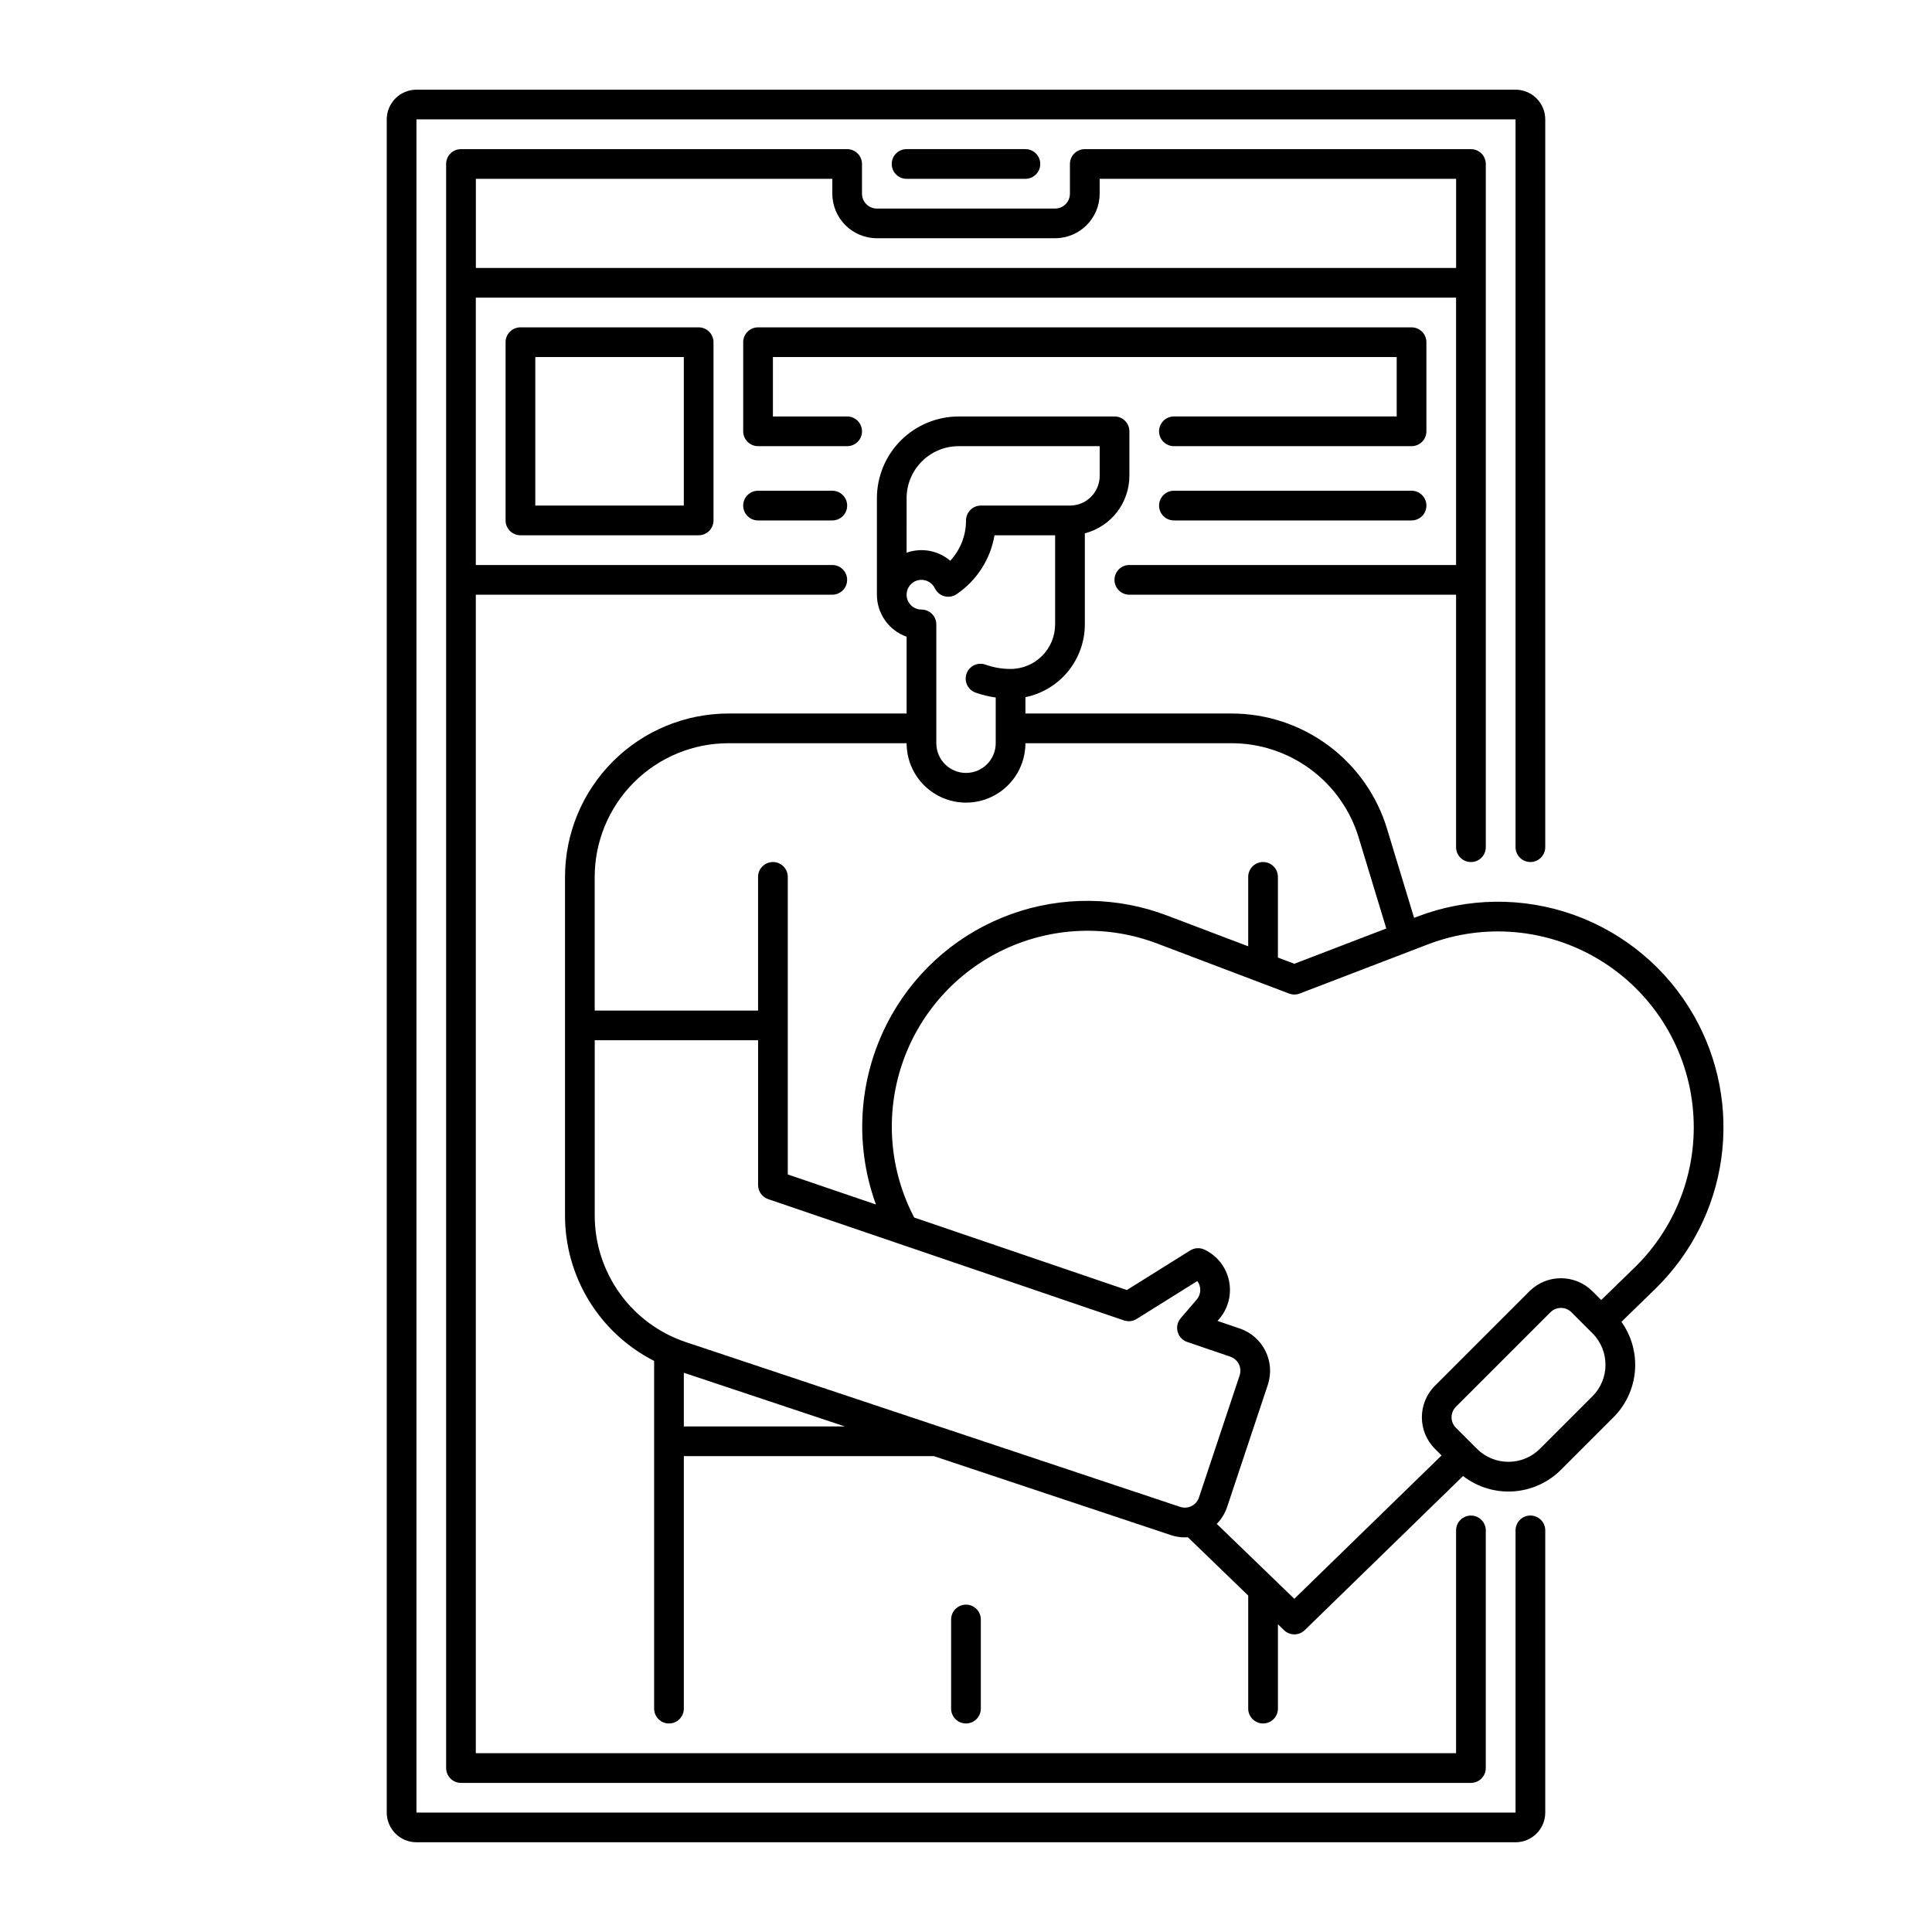
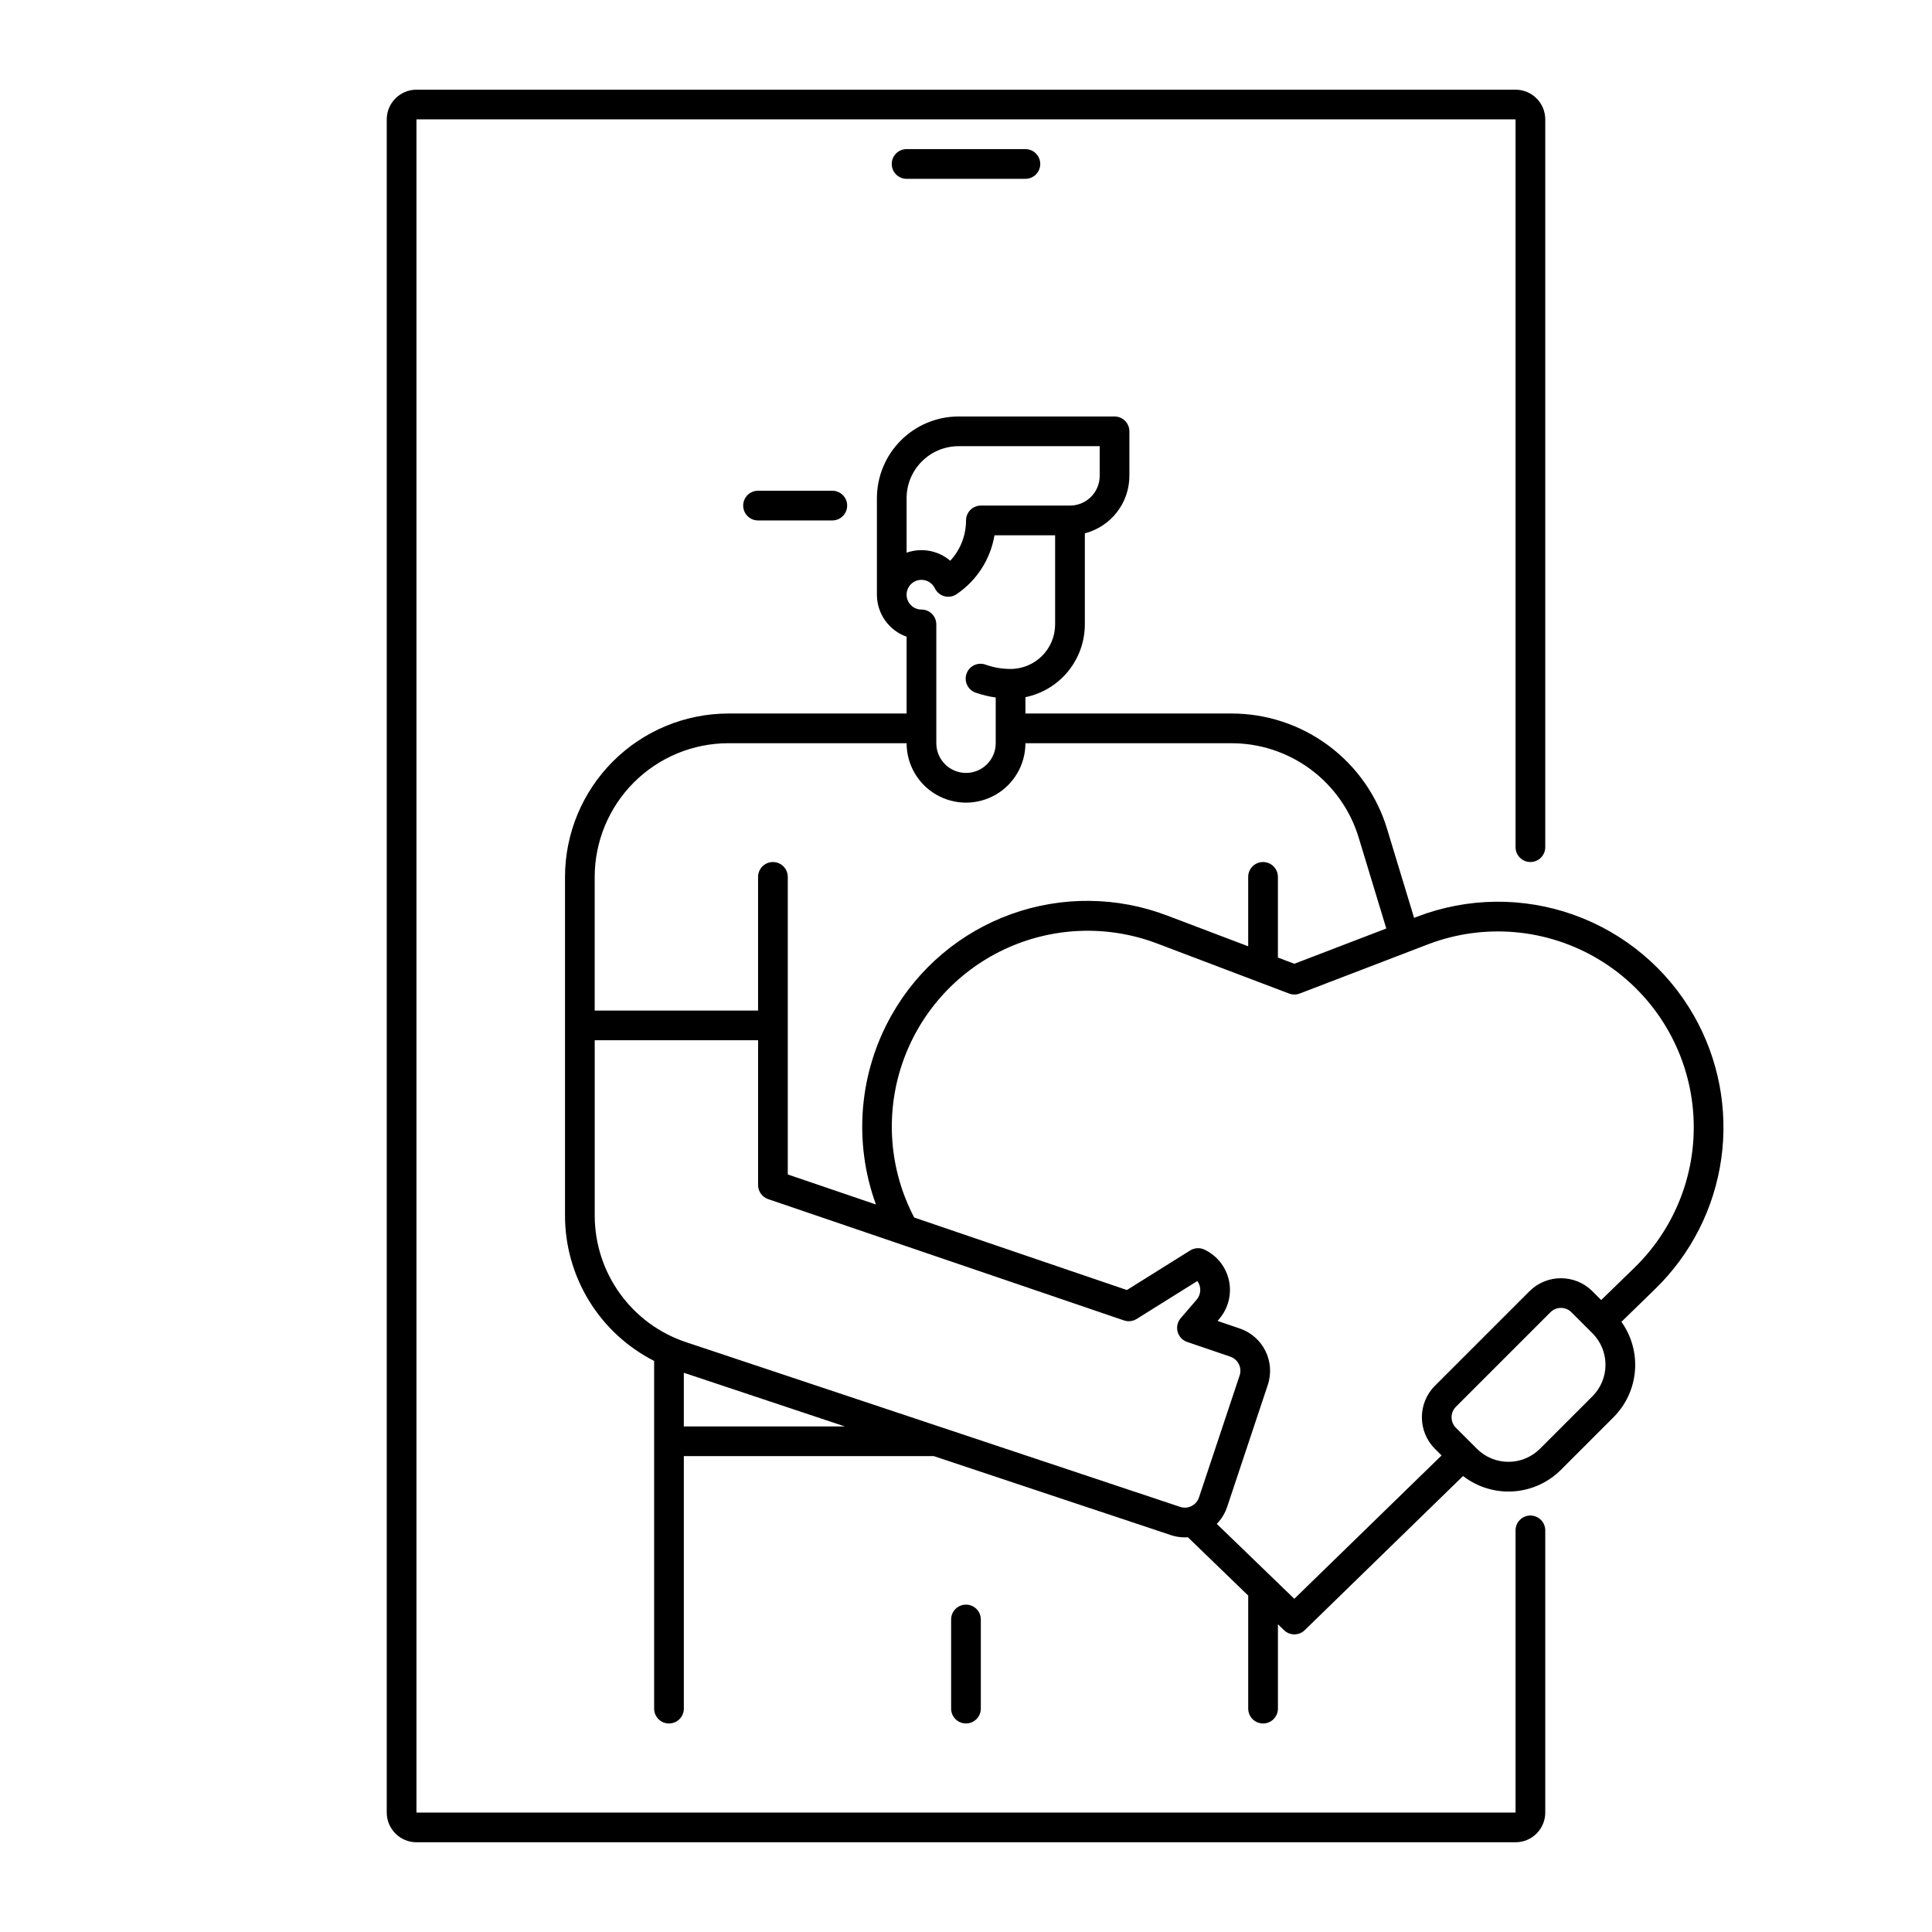
<svg xmlns="http://www.w3.org/2000/svg" fill="#000000" width="800px" height="800px" version="1.1" viewBox="144 144 512 512">
  <g>
    <path d="m549.57 545.63c-2.172 0-3.934 1.762-3.934 3.934v74.785h-291.27v-448.71h291.27v192.87c0 2.172 1.762 3.934 3.934 3.934 2.176 0 3.938-1.762 3.938-3.934v-192.87c-0.004-4.344-3.527-7.867-7.871-7.871h-291.27c-4.348 0.004-7.867 3.527-7.875 7.871v448.71c0.008 4.344 3.527 7.867 7.875 7.871h291.27c4.344-0.004 7.867-3.527 7.871-7.871v-74.785c0-1.043-0.414-2.043-1.152-2.781-0.738-0.738-1.742-1.152-2.785-1.152z" />
-     <path d="m533.82 372.45c1.043 0 2.043-0.414 2.781-1.152s1.152-1.738 1.152-2.781v-181.06c0-1.043-0.414-2.043-1.152-2.781s-1.738-1.152-2.781-1.152h-102.34c-2.176 0-3.938 1.762-3.938 3.934v7.871c0 1.047-0.414 2.047-1.152 2.785-0.738 0.738-1.738 1.152-2.785 1.152h-47.23c-2.176 0-3.938-1.762-3.938-3.938v-7.871c0-1.043-0.414-2.043-1.152-2.781s-1.738-1.152-2.781-1.152h-102.34c-2.176 0-3.938 1.762-3.938 3.934v425.09c0 1.043 0.414 2.047 1.152 2.785s1.738 1.152 2.785 1.152h267.65c1.043 0 2.043-0.414 2.781-1.152s1.152-1.742 1.152-2.785v-62.977c0-2.172-1.762-3.934-3.934-3.934-2.176 0-3.938 1.762-3.938 3.934v59.039h-259.78v-307.01h94.465c2.176 0 3.938-1.762 3.938-3.934 0-2.176-1.762-3.938-3.938-3.938h-94.465v-70.848h259.78v70.848h-86.594c-2.172 0-3.934 1.762-3.934 3.938 0 2.172 1.762 3.934 3.934 3.934h86.594v66.914c0 1.043 0.414 2.043 1.152 2.781 0.738 0.738 1.738 1.152 2.785 1.152zm-263.71-157.44v-23.617h94.465v3.938-0.004c0.008 6.519 5.289 11.801 11.809 11.809h47.23c6.519-0.008 11.801-5.289 11.809-11.809v-3.934h94.465v23.617z" />
    <path d="m415.74 191.39c2.176 0 3.938-1.762 3.938-3.938 0-2.172-1.762-3.934-3.938-3.934h-31.488c-2.172 0-3.934 1.762-3.934 3.934 0 2.176 1.762 3.938 3.934 3.938z" />
    <path d="m403.93 596.8v-23.617c0-2.176-1.762-3.938-3.934-3.938-2.176 0-3.938 1.762-3.938 3.938v23.617c0 2.172 1.762 3.934 3.938 3.934 2.172 0 3.934-1.762 3.934-3.934z" />
-     <path d="m281.92 230.75c-2.172 0-3.938 1.762-3.938 3.938v47.23c0 1.043 0.418 2.047 1.156 2.785s1.738 1.152 2.781 1.152h47.23c1.047 0 2.047-0.414 2.785-1.152 0.738-0.738 1.152-1.742 1.152-2.785v-47.23c0-1.047-0.414-2.047-1.152-2.785-0.738-0.738-1.738-1.152-2.785-1.152zm43.297 47.23h-39.359v-39.359h39.359z" />
-     <path d="m514.14 238.62v15.742l-59.043 0.004c-2.172 0-3.934 1.762-3.934 3.934 0 2.176 1.762 3.938 3.934 3.938h62.977c1.043 0 2.047-0.414 2.785-1.152 0.738-0.738 1.152-1.738 1.152-2.785v-23.613c0-1.047-0.414-2.047-1.152-2.785-0.738-0.738-1.742-1.152-2.785-1.152h-173.18c-2.176 0-3.938 1.762-3.938 3.938v23.617-0.004c0 1.047 0.414 2.047 1.152 2.785 0.738 0.738 1.742 1.152 2.785 1.152h23.617c2.172 0 3.934-1.762 3.934-3.938 0-2.172-1.762-3.934-3.934-3.934h-19.68v-15.746z" />
    <path d="m344.89 274.05c-2.176 0-3.938 1.762-3.938 3.934 0 2.176 1.762 3.938 3.938 3.938h19.68c2.176 0 3.938-1.762 3.938-3.938 0-2.172-1.762-3.934-3.938-3.934z" />
-     <path d="m455.1 281.92h62.977c2.176 0 3.938-1.762 3.938-3.938 0-2.172-1.762-3.934-3.938-3.934h-62.977c-2.172 0-3.934 1.762-3.934 3.934 0 2.176 1.762 3.938 3.934 3.938z" />
    <path d="m592.86 413.09c-7.078-12.398-18.363-21.852-31.809-26.652-13.445-4.797-28.168-4.621-41.496 0.496l-0.805 0.309-7.117-23.43c-2.66-8.906-8.137-16.715-15.605-22.25-7.469-5.539-16.527-8.512-25.824-8.473h-54.457v-4.328c4.441-0.914 8.434-3.332 11.301-6.844 2.871-3.516 4.438-7.91 4.445-12.445v-24.133c3.375-0.875 6.363-2.844 8.5-5.598 2.137-2.754 3.301-6.141 3.305-9.629v-11.809c0-1.043-0.414-2.043-1.152-2.781s-1.738-1.152-2.781-1.152h-41.328c-5.738 0.004-11.242 2.289-15.301 6.348-4.059 4.059-6.34 9.559-6.348 15.301v25.586-0.004c0.004 5.004 3.156 9.461 7.871 11.133v20.355h-47.23c-11.48 0.012-22.484 4.578-30.602 12.695s-12.684 19.121-12.695 30.602v89.711c-0.008 7.981 2.195 15.809 6.363 22.613 4.168 6.809 10.141 12.328 17.254 15.949v92.145c0 2.172 1.762 3.934 3.934 3.934 2.176 0 3.938-1.762 3.938-3.934v-66.914h66.273l62.781 20.926h-0.004c1.203 0.402 2.461 0.605 3.727 0.605 0.27 0 0.535-0.012 0.801-0.031l15.988 15.453v29.961c0 2.172 1.766 3.934 3.938 3.934s3.938-1.762 3.938-3.934v-22.355l1.625 1.574h-0.004c1.531 1.477 3.957 1.473 5.481-0.012l41.957-40.848h0.004c3.781 2.926 8.504 4.375 13.277 4.074 4.777-0.305 9.277-2.336 12.66-5.715l13.914-13.914v-0.004c3.293-3.285 5.312-7.629 5.699-12.266 0.387-4.633-0.883-9.254-3.582-13.039l8.961-8.719c9.496-9.242 15.652-21.379 17.5-34.5 1.848-13.121-0.719-26.488-7.293-37.992zm-208.6-137.07c0.008-7.606 6.172-13.77 13.777-13.777h37.391v7.871c-0.004 4.348-3.527 7.867-7.871 7.871h-23.617c-2.172 0-3.934 1.766-3.934 3.938 0.008 3.961-1.484 7.777-4.18 10.68-3.199-2.723-7.606-3.535-11.566-2.133zm3.938 21.648c1.516 0.004 2.894 0.875 3.555 2.242 0.496 1.031 1.414 1.797 2.519 2.098 1.105 0.297 2.285 0.102 3.234-0.539 5.34-3.617 8.969-9.254 10.047-15.609h16.066v23.617-0.004c-0.004 6.519-5.289 11.801-11.809 11.809-2.273 0.004-4.535-0.387-6.676-1.16-2.035-0.699-4.254 0.363-4.984 2.387-0.727 2.023 0.301 4.258 2.316 5.019 1.754 0.625 3.566 1.066 5.41 1.324v12.109c0 4.348-3.523 7.875-7.871 7.875s-7.871-3.527-7.871-7.875v-31.488c0-1.043-0.418-2.043-1.152-2.781-0.738-0.738-1.742-1.152-2.785-1.152-2.172 0-3.938-1.762-3.938-3.938 0-2.172 1.766-3.934 3.938-3.934zm-51.168 43.297h47.23v-0.004c0 5.625 3 10.824 7.871 13.637s10.875 2.812 15.746 0 7.871-8.012 7.871-13.637h54.457c7.606-0.031 15.02 2.398 21.129 6.93s10.59 10.918 12.77 18.203l7.281 23.969-24.371 9.348-4.352-1.648v-21.375c0-2.176-1.766-3.938-3.938-3.938s-3.938 1.762-3.938 3.938v18.391l-21.352-8.098c-13.309-5.102-28.008-5.258-41.422-0.441-13.414 4.816-24.656 14.289-31.68 26.691-8.699 15.332-10.234 33.711-4.199 50.273l-23.363-7.961v-78.855c0-2.176-1.762-3.938-3.934-3.938-2.176 0-3.938 1.762-3.938 3.938v35.426l-43.297-0.004v-35.422c0.012-9.391 3.746-18.395 10.387-25.039 6.641-6.641 15.645-10.375 25.039-10.387zm-11.809 181.05v-14.219l42.656 14.219zm131.54 21.328-130.93-43.645c-7.059-2.344-13.195-6.856-17.543-12.887-4.348-6.035-6.688-13.281-6.68-20.719v-46.414h43.297v38.375c0 1.684 1.07 3.184 2.664 3.727l94.301 32.148v-0.004c1.121 0.383 2.352 0.242 3.356-0.387l16.082-10.051c1.098 1.484 1.023 3.531-0.18 4.934l-4.231 4.922c-0.852 0.988-1.156 2.34-0.812 3.602 0.34 1.258 1.289 2.269 2.527 2.688l11.445 3.902v0.004c2.043 0.703 3.141 2.918 2.461 4.969l-10.781 32.348c-0.688 2.059-2.914 3.172-4.977 2.488zm109.25-29.312-13.914 13.914c-4.613 4.606-12.082 4.606-16.699 0l-5.566-5.566c-1.535-1.535-1.535-4.027 0-5.566l25.047-25.047h0.004c0.738-0.738 1.738-1.152 2.781-1.152 1.047 0 2.047 0.414 2.785 1.152l5.566 5.566c4.609 4.613 4.609 12.09 0 16.699zm2.324-25.508-2.324-2.324h0.004c-4.613-4.606-12.086-4.606-16.699 0l-25.047 25.047h-0.004c-4.602 4.617-4.602 12.086 0 16.699l1.766 1.766-39.023 37.988-20.551-19.855c1.246-1.273 2.188-2.812 2.754-4.5l10.777-32.352c2.035-6.152-1.262-12.801-7.391-14.91l-5.938-2.023 0.438-0.508h-0.004c2.406-2.793 3.367-6.555 2.602-10.16-0.766-3.609-3.172-6.652-6.504-8.23-1.211-0.574-2.633-0.492-3.769 0.219l-16.785 10.492-56.363-19.215c-6.559-12.512-7.734-27.152-3.254-40.547 4.477-13.395 14.219-24.387 26.98-30.441 12.762-6.051 27.438-6.641 40.645-1.633l34.98 13.266c0.906 0.344 1.902 0.344 2.805 0l33.949-13.02c14.992-5.75 31.801-4.234 45.527 4.102 13.723 8.332 22.816 22.551 24.629 38.504 1.812 15.957-3.863 31.852-15.367 43.051z" />
  </g>
</svg>